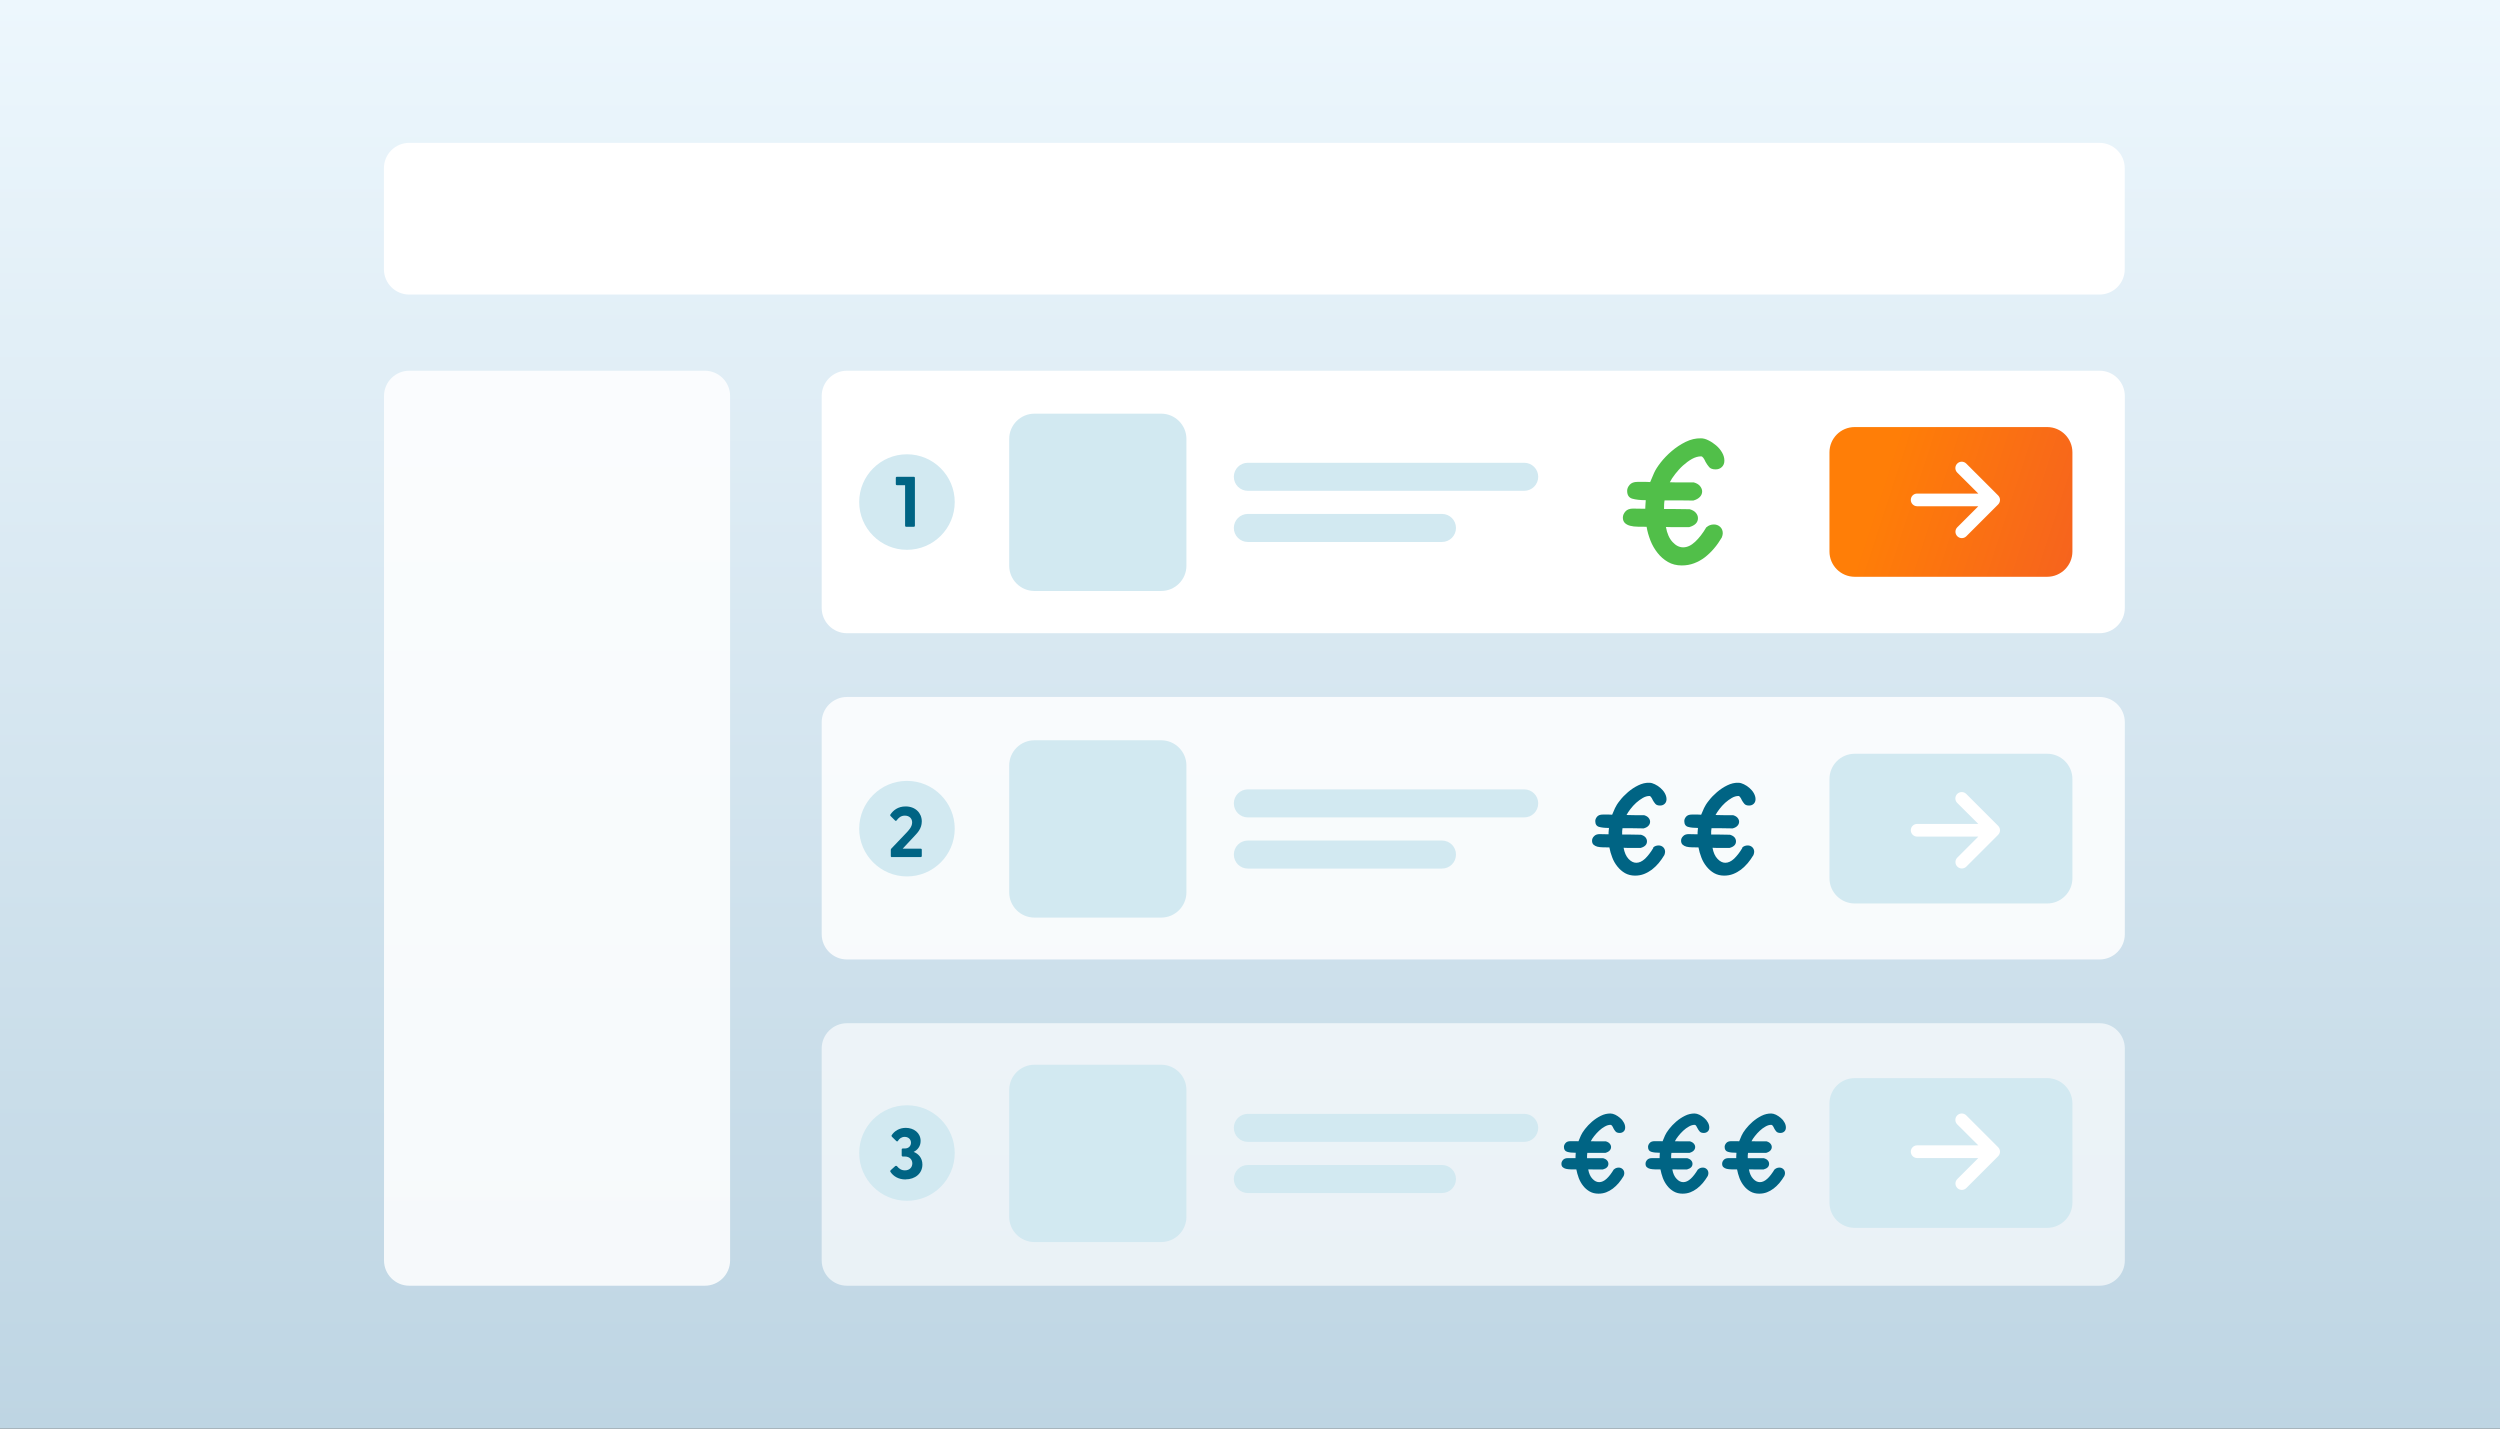
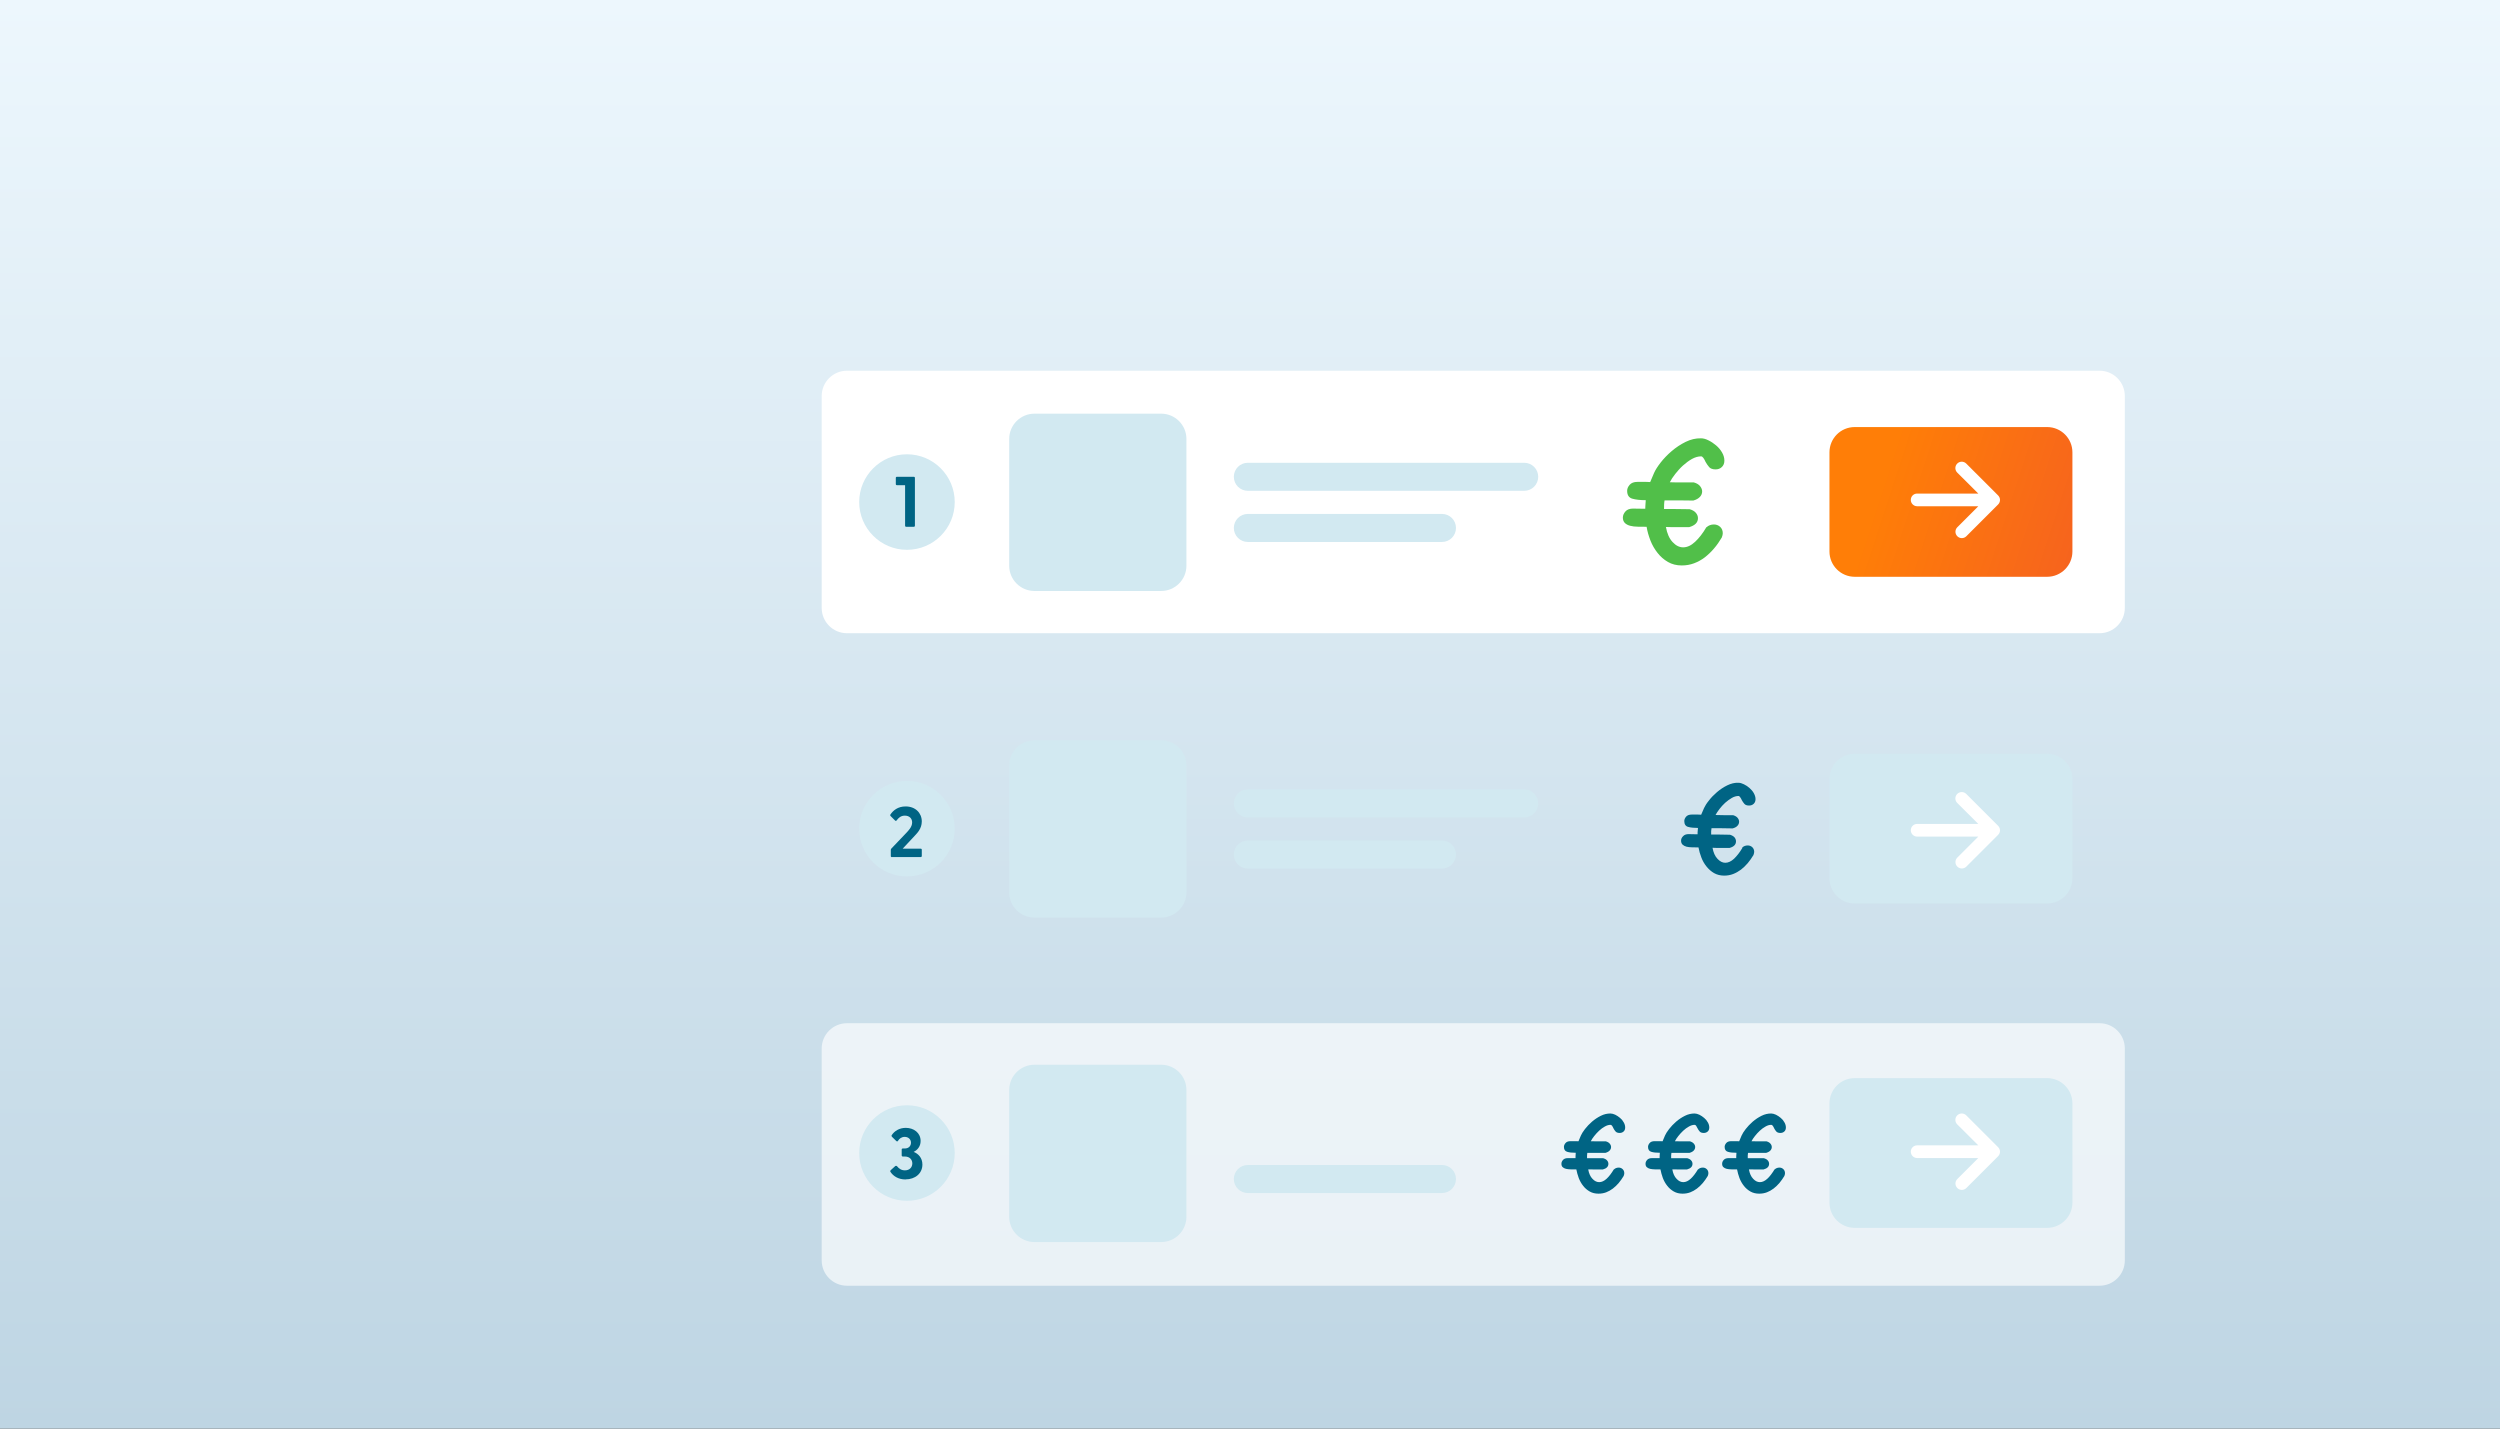
<svg xmlns="http://www.w3.org/2000/svg" id="Laag_1" version="1.1" viewBox="0 0 280 160">
  <rect x="0" y="0" width="280" height="160" fill="#333333" stroke="none" />
  <defs>
    <style>
      .st0, .st1, .st2 {
        fill: #fff;
      }

      .st3 {
        fill: #006484;
      }

      .st4 {
        fill: none;
      }

      .st1 {
        fill-opacity: .85;
      }

      .st5 {
        clip-path: url(#clippath-1);
      }

      .st2 {
        fill-opacity: .65;
      }

      .st6 {
        fill: #51bf49;
      }

      .st7 {
        fill: url(#Naamloos_verloop_2);
      }

      .st8 {
        fill: url(#Naamloos_verloop_62);
      }

      .st9 {
        clip-path: url(#clippath-2);
      }

      .st10 {
        fill: #d2e9f1;
      }

      .st11 {
        clip-path: url(#clippath);
      }
    </style>
    <linearGradient id="Naamloos_verloop_62" data-name="Naamloos verloop 62" x1="140" y1="162" x2="140" y2="2" gradientTransform="translate(0 162) scale(1 -1)" gradientUnits="userSpaceOnUse">
      <stop offset="0" stop-color="#edf7fd" />
      <stop offset="1" stop-color="#bed5e3" />
    </linearGradient>
    <linearGradient id="Naamloos_verloop_2" data-name="Naamloos verloop 2" x1="203.74" y1="110.6" x2="233.28" y2="100.96" gradientTransform="translate(0 162) scale(1 -1)" gradientUnits="userSpaceOnUse">
      <stop offset=".24" stop-color="#ff7e07" />
      <stop offset="1" stop-color="#f6631e" />
    </linearGradient>
    <clipPath id="clippath">
      <rect class="st4" x="214" y="51" width="10" height="10" />
    </clipPath>
    <clipPath id="clippath-1">
      <rect class="st4" x="214" y="88" width="10" height="10" />
    </clipPath>
    <clipPath id="clippath-2">
      <rect class="st4" x="214" y="124" width="10" height="10" />
    </clipPath>
  </defs>
  <rect class="st8" width="280" height="160" />
-   <path class="st1" d="M78.94,41.52h-33.1c-1.56,0-2.83,1.27-2.83,2.83v96.82c0,1.56,1.27,2.83,2.83,2.83h33.1c1.56,0,2.83-1.27,2.83-2.83V44.35c0-1.56-1.27-2.83-2.83-2.83Z" />
  <path class="st0" d="M235.15,41.52H94.86c-1.56,0-2.83,1.27-2.83,2.83v23.74c0,1.56,1.27,2.83,2.83,2.83h140.29c1.56,0,2.83-1.27,2.83-2.83v-23.74c0-1.56-1.27-2.83-2.83-2.83Z" />
-   <path class="st1" d="M235.15,78.06H94.86c-1.56,0-2.83,1.27-2.83,2.83v23.74c0,1.56,1.27,2.83,2.83,2.83h140.29c1.56,0,2.83-1.27,2.83-2.83v-23.74c0-1.56-1.27-2.83-2.83-2.83Z" />
  <path class="st2" d="M235.15,114.6H94.86c-1.56,0-2.83,1.27-2.83,2.83v23.74c0,1.56,1.27,2.83,2.83,2.83h140.29c1.56,0,2.83-1.27,2.83-2.83v-23.74c0-1.56-1.27-2.83-2.83-2.83Z" />
-   <path class="st0" d="M235.14,16H45.83c-1.56,0-2.83,1.27-2.83,2.83v11.33c0,1.56,1.27,2.83,2.83,2.83h189.31c1.57,0,2.83-1.27,2.83-2.83v-11.33c0-1.56-1.27-2.83-2.83-2.83Z" />
  <path class="st7" d="M229.28,47.83h-21.55c-1.57,0-2.83,1.27-2.83,2.83v11.11c0,1.56,1.27,2.83,2.83,2.83h21.55c1.56,0,2.83-1.27,2.83-2.83v-11.11c0-1.56-1.27-2.83-2.83-2.83Z" />
  <path class="st6" d="M191.12,59.06c.24-.22.52-.32.84-.32.27,0,.5.09.7.27.19.18.29.42.29.71,0,.12-.03.28-.11.48-.26.44-.55.86-.87,1.23-.32.38-.67.71-1.04,1-.37.28-.77.5-1.2.66-.43.16-.88.24-1.37.24-.59,0-1.1-.13-1.55-.39-.45-.26-.83-.59-1.16-1.01-.33-.41-.6-.88-.8-1.39-.2-.52-.35-1.03-.43-1.54-.33,0-.66,0-.98-.01-.32,0-.61-.04-.85-.1-.24-.06-.44-.16-.6-.31-.15-.15-.23-.35-.23-.61,0-.24.1-.48.29-.69.19-.22.49-.32.87-.32.13,0,.28,0,.46.01.18,0,.48.01.89.01,0-.07,0-.17.01-.29,0-.11.01-.22.02-.32,0-.1.01-.19.02-.26,0-.07.01-.11.01-.09-.63,0-1.14-.06-1.52-.17-.38-.11-.57-.41-.57-.88,0-.23.09-.45.28-.67.19-.22.48-.33.88-.33h.7c.21,0,.45,0,.72.02l.43-1.01c.14-.32.38-.71.73-1.16.35-.45.76-.88,1.24-1.29.48-.41,1-.76,1.57-1.04.57-.28,1.14-.41,1.71-.4.26,0,.54.07.85.23.31.15.6.35.86.57.27.23.49.49.66.79.17.29.26.6.26.91s-.1.54-.29.72c-.19.18-.42.26-.7.26-.33,0-.57-.09-.72-.26-.15-.18-.28-.37-.4-.58-.07-.17-.15-.31-.24-.44-.09-.12-.17-.18-.26-.18-.33,0-.67.1-1.02.29-.35.2-.69.45-1.01.74-.32.29-.61.62-.87.95-.26.33-.46.64-.6.92.45.02.88.02,1.32.02h1.37c.32.09.55.23.7.42.15.19.23.39.23.58,0,.23-.08.44-.25.62-.17.18-.41.32-.74.41-.29,0-.58,0-.87-.01-.29,0-.58-.01-.87-.01h-1.48c-.03.14-.04.29-.05.45,0,.16-.01.33-.01.52h1.29c.26,0,.52,0,.79.01.27,0,.53.01.79.01.32.09.55.23.7.41.15.18.23.38.23.59,0,.49-.33.82-.99,1.01h-1.3c-.41,0-.84,0-1.3-.02.13.73.38,1.3.75,1.69.37.4.76.59,1.18.59.45,0,.89-.2,1.34-.62.44-.41.87-.96,1.27-1.65h0Z" />
  <path class="st3" d="M195.13,94.92c.18-.16.38-.23.62-.23.2,0,.37.07.51.2.14.14.21.31.21.52,0,.09-.03.2-.08.35-.19.32-.4.62-.64.91-.24.28-.49.52-.76.73-.27.2-.57.37-.88.49-.31.12-.65.18-1,.18-.43,0-.81-.1-1.13-.28-.33-.19-.61-.44-.85-.74-.24-.3-.44-.64-.58-1.02-.15-.38-.25-.75-.32-1.12-.24,0-.48,0-.72-.01-.24,0-.44-.03-.62-.07-.18-.05-.32-.12-.44-.23-.11-.11-.17-.25-.17-.44s.07-.35.22-.5c.14-.16.36-.24.64-.24.1,0,.21,0,.34.01.13,0,.35.01.65.01,0-.06,0-.12,0-.21,0-.08.01-.16.02-.24,0-.07.01-.14.02-.19,0-.06,0-.08,0-.07-.46,0-.83-.04-1.11-.12-.28-.08-.42-.3-.42-.65,0-.17.07-.33.2-.49.14-.16.35-.24.65-.24h.51c.15,0,.33,0,.53.02l.32-.74c.11-.24.28-.52.54-.84.25-.33.56-.65.91-.95.35-.3.74-.56,1.15-.76.41-.2.83-.31,1.25-.29.19,0,.4.06.62.17.23.11.44.25.63.42.19.17.36.36.48.58.12.22.19.44.19.66s-.07.4-.21.53c-.14.13-.31.19-.51.19-.24,0-.42-.06-.53-.19-.11-.13-.21-.27-.29-.42-.05-.12-.11-.23-.18-.32-.06-.09-.12-.14-.19-.14-.24,0-.49.07-.75.22-.26.15-.5.33-.74.54-.24.22-.45.45-.64.7-.19.24-.33.47-.44.67.33.01.65.02.97.02h1c.23.07.4.17.51.31.11.14.16.28.16.42,0,.17-.06.32-.18.45-.12.14-.3.23-.54.3-.21,0-.42,0-.64-.01-.21,0-.43-.01-.64-.01h-1.09c-.02.1-.03.21-.04.33,0,.12,0,.24,0,.38h.95c.19,0,.38,0,.58.01.19,0,.38.01.58.01.23.07.4.17.51.3.11.14.16.28.16.44,0,.36-.24.61-.73.74h-.95c-.3,0-.62,0-.95-.02.1.54.28.95.56,1.24.27.29.56.44.87.44.33,0,.65-.15.98-.45.32-.31.64-.71.93-1.21v-.02Z" />
-   <path class="st3" d="M185.15,94.92c.18-.16.38-.23.62-.23.2,0,.37.07.51.2.14.14.21.31.21.52,0,.09-.03.2-.08.35-.19.32-.4.62-.64.91-.24.28-.49.52-.76.73-.27.2-.57.37-.88.49-.31.12-.64.18-1,.18-.43,0-.81-.1-1.13-.28-.33-.19-.61-.44-.85-.74-.24-.3-.44-.64-.58-1.02-.15-.38-.25-.75-.32-1.12-.24,0-.48,0-.72-.01-.24,0-.44-.03-.62-.07-.18-.05-.32-.12-.44-.23-.11-.11-.16-.25-.16-.44s.07-.35.22-.5c.14-.16.36-.24.64-.24.1,0,.21,0,.34.01.13,0,.35.01.65.01,0-.06,0-.12,0-.21,0-.08.01-.16.02-.24,0-.07.01-.14.02-.19,0-.06,0-.08,0-.07-.47,0-.83-.04-1.11-.12-.28-.08-.42-.3-.42-.65,0-.17.07-.33.2-.49.14-.16.35-.24.65-.24h.51c.15,0,.33,0,.53.02l.32-.74c.11-.24.28-.52.54-.84.25-.33.56-.65.91-.95.35-.3.74-.56,1.15-.76.41-.2.83-.31,1.25-.29.19,0,.4.06.62.17.23.11.44.25.63.42.19.17.36.36.48.58.12.22.19.44.19.66s-.07.4-.21.53c-.14.13-.31.19-.51.19-.24,0-.42-.06-.53-.19-.11-.13-.21-.27-.29-.42-.05-.12-.11-.23-.18-.32-.06-.09-.12-.14-.19-.14-.24,0-.49.07-.75.22-.26.15-.5.33-.74.54-.24.22-.45.45-.64.7-.19.24-.33.47-.44.67.33.01.65.02.97.02h1c.23.07.4.17.51.31.11.14.16.28.16.42,0,.17-.06.32-.18.45-.12.14-.3.23-.54.3-.21,0-.43,0-.64-.01-.22,0-.43-.01-.64-.01h-1.09c-.02.1-.03.21-.04.33,0,.12,0,.24,0,.38h.95c.19,0,.38,0,.58.01.19,0,.39.01.58.01.23.07.4.17.51.3.11.14.16.28.16.44,0,.36-.24.61-.72.74h-.95c-.3,0-.62,0-.95-.02.1.54.28.95.55,1.24.27.29.56.44.87.44.33,0,.65-.15.98-.45.32-.31.63-.71.93-1.21v-.02Z" />
  <path class="st3" d="M198.77,130.97c.15-.14.33-.2.53-.2.17,0,.32.06.44.18.12.11.18.27.18.45,0,.08-.02.18-.07.31-.17.28-.35.54-.55.78-.2.24-.43.45-.66.63-.24.18-.49.32-.75.42-.27.1-.55.15-.86.15-.37,0-.7-.08-.98-.24-.28-.16-.53-.37-.73-.63-.21-.26-.37-.55-.5-.88-.12-.33-.21-.65-.27-.97-.21,0-.41,0-.62,0-.2,0-.39-.03-.54-.06-.15-.04-.28-.1-.37-.19-.1-.09-.14-.22-.14-.38s.06-.3.18-.43c.12-.14.31-.2.55-.2.08,0,.18,0,.29,0,.11,0,.3,0,.56,0,0-.05,0-.11,0-.18,0-.07.01-.14.01-.2s.01-.12.01-.16,0-.07,0-.06c-.4,0-.72-.03-.96-.11-.24-.07-.36-.26-.36-.55,0-.14.06-.29.18-.43.12-.14.3-.21.56-.21h.44c.13,0,.28,0,.45.01l.27-.64c.09-.2.24-.45.46-.73.22-.28.48-.56.78-.82.3-.26.63-.48.99-.66.36-.18.72-.26,1.08-.26.16,0,.34.05.54.14.19.1.37.21.54.36.17.14.31.31.41.5.11.19.16.38.16.57s-.06.35-.18.45c-.12.11-.27.16-.44.16-.21,0-.36-.06-.45-.16-.1-.11-.18-.23-.25-.37-.04-.11-.1-.2-.15-.27-.06-.08-.11-.11-.16-.11-.21,0-.43.06-.65.19-.22.12-.44.28-.64.47-.2.19-.38.38-.55.6-.17.21-.29.4-.38.58.28.01.56.01.83.01h.86c.2.06.35.15.44.27.1.12.14.24.14.37,0,.14-.05.27-.16.39-.1.11-.26.2-.47.26-.18,0-.36,0-.55,0-.19,0-.37,0-.55,0h-.93c-.02.09-.03.18-.03.28,0,.1,0,.21,0,.32h.82c.16,0,.33,0,.5,0,.17,0,.33,0,.49,0,.2.06.35.14.44.26.1.11.14.24.14.37,0,.31-.21.52-.62.63h-.82c-.25,0-.53,0-.82-.01.08.46.24.82.48,1.06.23.25.48.37.75.37.28,0,.56-.13.84-.39.28-.26.54-.61.8-1.04h0Z" />
  <path class="st3" d="M190.19,130.97c.15-.14.33-.2.53-.2.17,0,.32.06.44.18.12.11.18.27.18.45,0,.08-.02.18-.07.31-.17.28-.35.54-.55.78-.2.24-.43.45-.66.63-.24.18-.49.32-.75.42-.27.1-.55.15-.86.15-.37,0-.7-.08-.98-.24-.28-.16-.53-.37-.73-.63-.21-.26-.37-.55-.5-.88-.12-.33-.21-.65-.27-.97-.21,0-.41,0-.62,0-.2,0-.39-.03-.54-.06-.15-.04-.28-.1-.37-.19-.1-.09-.14-.22-.14-.38s.06-.3.18-.43c.12-.14.31-.2.55-.2.08,0,.18,0,.29,0,.11,0,.3,0,.56,0,0-.05,0-.11,0-.18,0-.07.01-.14.01-.2s.01-.12.01-.16,0-.07,0-.06c-.4,0-.72-.03-.96-.11-.24-.07-.36-.26-.36-.55,0-.14.06-.29.18-.43.12-.14.3-.21.56-.21h.44c.13,0,.28,0,.45.01l.27-.64c.09-.2.24-.45.46-.73.22-.28.48-.56.78-.82.3-.26.63-.48.99-.66.36-.18.72-.26,1.08-.26.16,0,.34.05.54.14.19.1.37.21.54.36.17.14.31.31.41.5.11.19.16.38.16.57s-.06.35-.18.45c-.12.11-.27.16-.44.16-.21,0-.36-.06-.45-.16-.1-.11-.18-.23-.25-.37-.05-.11-.1-.2-.15-.27-.06-.08-.11-.11-.16-.11-.21,0-.42.06-.65.19-.22.12-.44.28-.64.47-.2.19-.38.38-.55.6-.17.21-.29.4-.38.58.28.01.56.01.83.01h.86c.2.06.35.15.44.27.1.12.14.24.14.37,0,.14-.05.27-.16.39-.1.11-.26.2-.47.26-.18,0-.36,0-.55,0-.19,0-.37,0-.55,0h-.93c-.02.09-.03.18-.03.28,0,.1,0,.21,0,.32h.82c.16,0,.33,0,.5,0,.17,0,.33,0,.49,0,.2.06.35.14.44.26.1.11.14.24.14.37,0,.31-.21.52-.62.63h-.82c-.25,0-.53,0-.82-.01.08.46.24.82.48,1.06.23.25.48.37.75.37.28,0,.56-.13.84-.39.28-.26.54-.61.8-1.04h0Z" />
  <path class="st3" d="M180.77,130.97c.15-.14.33-.2.53-.2.17,0,.32.06.44.18.12.11.18.27.18.45,0,.08-.02.18-.07.31-.17.28-.35.54-.55.78-.2.24-.43.45-.66.63-.24.18-.49.32-.75.42-.27.1-.55.15-.86.15-.37,0-.7-.08-.98-.24-.28-.16-.53-.37-.73-.63-.21-.26-.37-.55-.5-.88-.12-.33-.21-.65-.27-.97-.21,0-.41,0-.62,0-.2,0-.39-.03-.54-.06-.15-.04-.28-.1-.37-.19-.1-.09-.14-.22-.14-.38s.06-.3.18-.43c.12-.14.31-.2.55-.2.08,0,.18,0,.29,0,.11,0,.3,0,.56,0,0-.05,0-.11,0-.18,0-.07.01-.14.01-.2s.01-.12.01-.16,0-.07,0-.06c-.4,0-.72-.03-.96-.11-.24-.07-.36-.26-.36-.55,0-.14.06-.29.18-.43.12-.14.3-.21.56-.21h.44c.13,0,.28,0,.45.01l.27-.64c.09-.2.24-.45.46-.73.22-.28.48-.56.78-.82.3-.26.63-.48.99-.66.36-.18.72-.26,1.08-.26.16,0,.34.05.54.14.19.1.37.21.54.36.17.14.31.31.41.5.11.19.16.38.16.57s-.06.35-.18.45c-.12.11-.27.16-.44.16-.21,0-.36-.06-.45-.16-.1-.11-.18-.23-.25-.37-.04-.11-.1-.2-.15-.27-.06-.08-.11-.11-.16-.11-.21,0-.42.06-.65.19-.22.12-.44.28-.64.47-.2.19-.38.38-.55.6-.17.21-.29.4-.38.58.28.01.56.01.83.01h.86c.2.06.35.15.44.27.1.12.14.24.14.37,0,.14-.05.27-.16.39-.1.11-.26.2-.47.26-.18,0-.36,0-.55,0-.19,0-.37,0-.55,0h-.93c-.02.09-.03.18-.03.28,0,.1,0,.21,0,.32h.82c.16,0,.33,0,.5,0,.17,0,.33,0,.49,0,.2.06.35.14.44.26.1.11.14.24.14.37,0,.31-.21.52-.62.63h-.82c-.25,0-.53,0-.82-.01.08.46.24.82.48,1.06.23.25.48.37.75.37.28,0,.56-.13.84-.39.28-.26.54-.61.8-1.04h0Z" />
  <path class="st10" d="M101.58,61.58c2.96,0,5.35-2.4,5.35-5.35s-2.4-5.35-5.35-5.35-5.35,2.4-5.35,5.35,2.4,5.35,5.35,5.35Z" />
  <path class="st10" d="M130.05,46.33h-14.19c-1.56,0-2.83,1.27-2.83,2.83v14.2c0,1.56,1.27,2.83,2.83,2.83h14.19c1.56,0,2.83-1.27,2.83-2.83v-14.2c0-1.56-1.27-2.83-2.83-2.83Z" />
  <path class="st10" d="M170.71,51.83h-30.95c-.87,0-1.57.7-1.57,1.57s.7,1.57,1.57,1.57h30.95c.87,0,1.57-.7,1.57-1.57s-.7-1.57-1.57-1.57Z" />
  <path class="st10" d="M161.5,57.56h-21.74c-.87,0-1.57.7-1.57,1.57s.7,1.57,1.57,1.57h21.74c.87,0,1.57-.7,1.57-1.57s-.7-1.57-1.57-1.57Z" />
  <path class="st10" d="M229.28,84.42h-21.55c-1.57,0-2.83,1.27-2.83,2.83v11.11c0,1.56,1.27,2.83,2.83,2.83h21.55c1.56,0,2.83-1.27,2.83-2.83v-11.11c0-1.56-1.27-2.83-2.83-2.83Z" />
  <path class="st10" d="M101.58,98.16c2.96,0,5.35-2.4,5.35-5.35s-2.4-5.35-5.35-5.35-5.35,2.4-5.35,5.35,2.4,5.35,5.35,5.35Z" />
  <path class="st10" d="M130.05,82.91h-14.19c-1.56,0-2.83,1.27-2.83,2.83v14.2c0,1.56,1.27,2.83,2.83,2.83h14.19c1.56,0,2.83-1.27,2.83-2.83v-14.2c0-1.56-1.27-2.83-2.83-2.83Z" />
  <path class="st10" d="M170.71,88.41h-30.95c-.87,0-1.57.7-1.57,1.57s.7,1.57,1.57,1.57h30.95c.87,0,1.57-.7,1.57-1.57s-.7-1.57-1.57-1.57Z" />
  <path class="st10" d="M161.5,94.14h-21.74c-.87,0-1.57.7-1.57,1.57s.7,1.57,1.57,1.57h21.74c.87,0,1.57-.7,1.57-1.57s-.7-1.57-1.57-1.57Z" />
  <path class="st10" d="M229.28,120.75h-21.55c-1.57,0-2.83,1.27-2.83,2.83v11.11c0,1.57,1.27,2.83,2.83,2.83h21.55c1.56,0,2.83-1.27,2.83-2.83v-11.11c0-1.56-1.27-2.83-2.83-2.83Z" />
  <path class="st10" d="M101.58,134.49c2.96,0,5.35-2.4,5.35-5.35s-2.4-5.35-5.35-5.35-5.35,2.4-5.35,5.35,2.4,5.35,5.35,5.35Z" />
  <path class="st10" d="M130.05,119.25h-14.19c-1.56,0-2.83,1.27-2.83,2.83v14.2c0,1.56,1.27,2.83,2.83,2.83h14.19c1.56,0,2.83-1.27,2.83-2.83v-14.2c0-1.56-1.27-2.83-2.83-2.83Z" />
-   <path class="st10" d="M170.71,124.75h-30.95c-.87,0-1.57.7-1.57,1.57s.7,1.57,1.57,1.57h30.95c.87,0,1.57-.7,1.57-1.57s-.7-1.57-1.57-1.57Z" />
  <path class="st10" d="M161.5,130.48h-21.74c-.87,0-1.57.7-1.57,1.57s.7,1.57,1.57,1.57h21.74c.87,0,1.57-.7,1.57-1.57s-.7-1.57-1.57-1.57Z" />
  <path class="st3" d="M99.89,96c-.07,0-.12-.05-.12-.12v-.69c0-.06.02-.1.06-.15l1.68-1.76c.24-.26.65-.66.65-1.17,0-.45-.32-.76-.82-.76-.46,0-.72.27-.92.54-.06.07-.12.06-.18,0l-.49-.49c-.06-.06-.06-.12-.02-.18.31-.46.84-.9,1.7-.9,1.08,0,1.81.72,1.81,1.68,0,.8-.51,1.3-.75,1.56l-1.39,1.49h2.02c.07,0,.12.05.12.12v.7c0,.07-.05.12-.12.12h-3.22Z" />
  <path class="st3" d="M101.49,59c-.07,0-.12-.05-.12-.12v-4.54h-.92c-.07,0-.12-.05-.12-.12v-.7c0-.07.05-.12.12-.12h1.9c.07,0,.12.05.12.12v5.36c0,.07-.05.12-.12.12h-.86Z" />
  <path class="st3" d="M101.42,132.1c-.81,0-1.38-.38-1.69-.85-.04-.07-.02-.14.02-.18l.53-.48s.12-.05.18.02c.21.26.48.47.89.47.54,0,.83-.36.83-.78,0-.38-.26-.77-.84-.77h-.22c-.08,0-.13-.05-.13-.13v-.65c0-.08.05-.12.13-.12h.21c.49,0,.7-.33.7-.65,0-.38-.3-.65-.7-.65-.34,0-.6.18-.76.45-.05.08-.11.07-.18.02l-.5-.49s-.07-.1-.02-.17c.3-.46.85-.82,1.58-.82.89,0,1.66.55,1.66,1.47,0,.63-.38,1.03-.78,1.22.51.2.98.66.98,1.42,0,1-.82,1.66-1.88,1.66Z" />
  <g class="st11">
    <path class="st0" d="M223.79,56.5c.28-.28.28-.73,0-1.01l-3.57-3.57c-.28-.28-.73-.28-1.01,0-.28.28-.28.73,0,1.01l2.36,2.35h-6.85c-.4,0-.71.32-.71.71s.32.71.71.71h6.85l-2.35,2.35c-.28.28-.28.73,0,1.01.28.28.73.28,1.01,0l3.57-3.57h0Z" />
  </g>
  <g class="st5">
    <path class="st0" d="M223.79,93.5c.28-.28.28-.73,0-1.01l-3.57-3.57c-.28-.28-.73-.28-1.01,0-.28.28-.28.73,0,1.01l2.36,2.35h-6.85c-.4,0-.71.32-.71.71s.32.71.71.71h6.85l-2.35,2.35c-.28.28-.28.73,0,1.01.28.28.73.28,1.01,0l3.57-3.57h0Z" />
  </g>
  <g class="st9">
    <path class="st0" d="M223.79,129.5c.28-.28.28-.73,0-1.01l-3.57-3.57c-.28-.28-.73-.28-1.01,0-.28.28-.28.73,0,1.01l2.36,2.35h-6.85c-.4,0-.71.32-.71.71s.32.71.71.71h6.85l-2.35,2.35c-.28.28-.28.73,0,1.01s.73.28,1.01,0l3.57-3.57h0Z" />
  </g>
</svg>